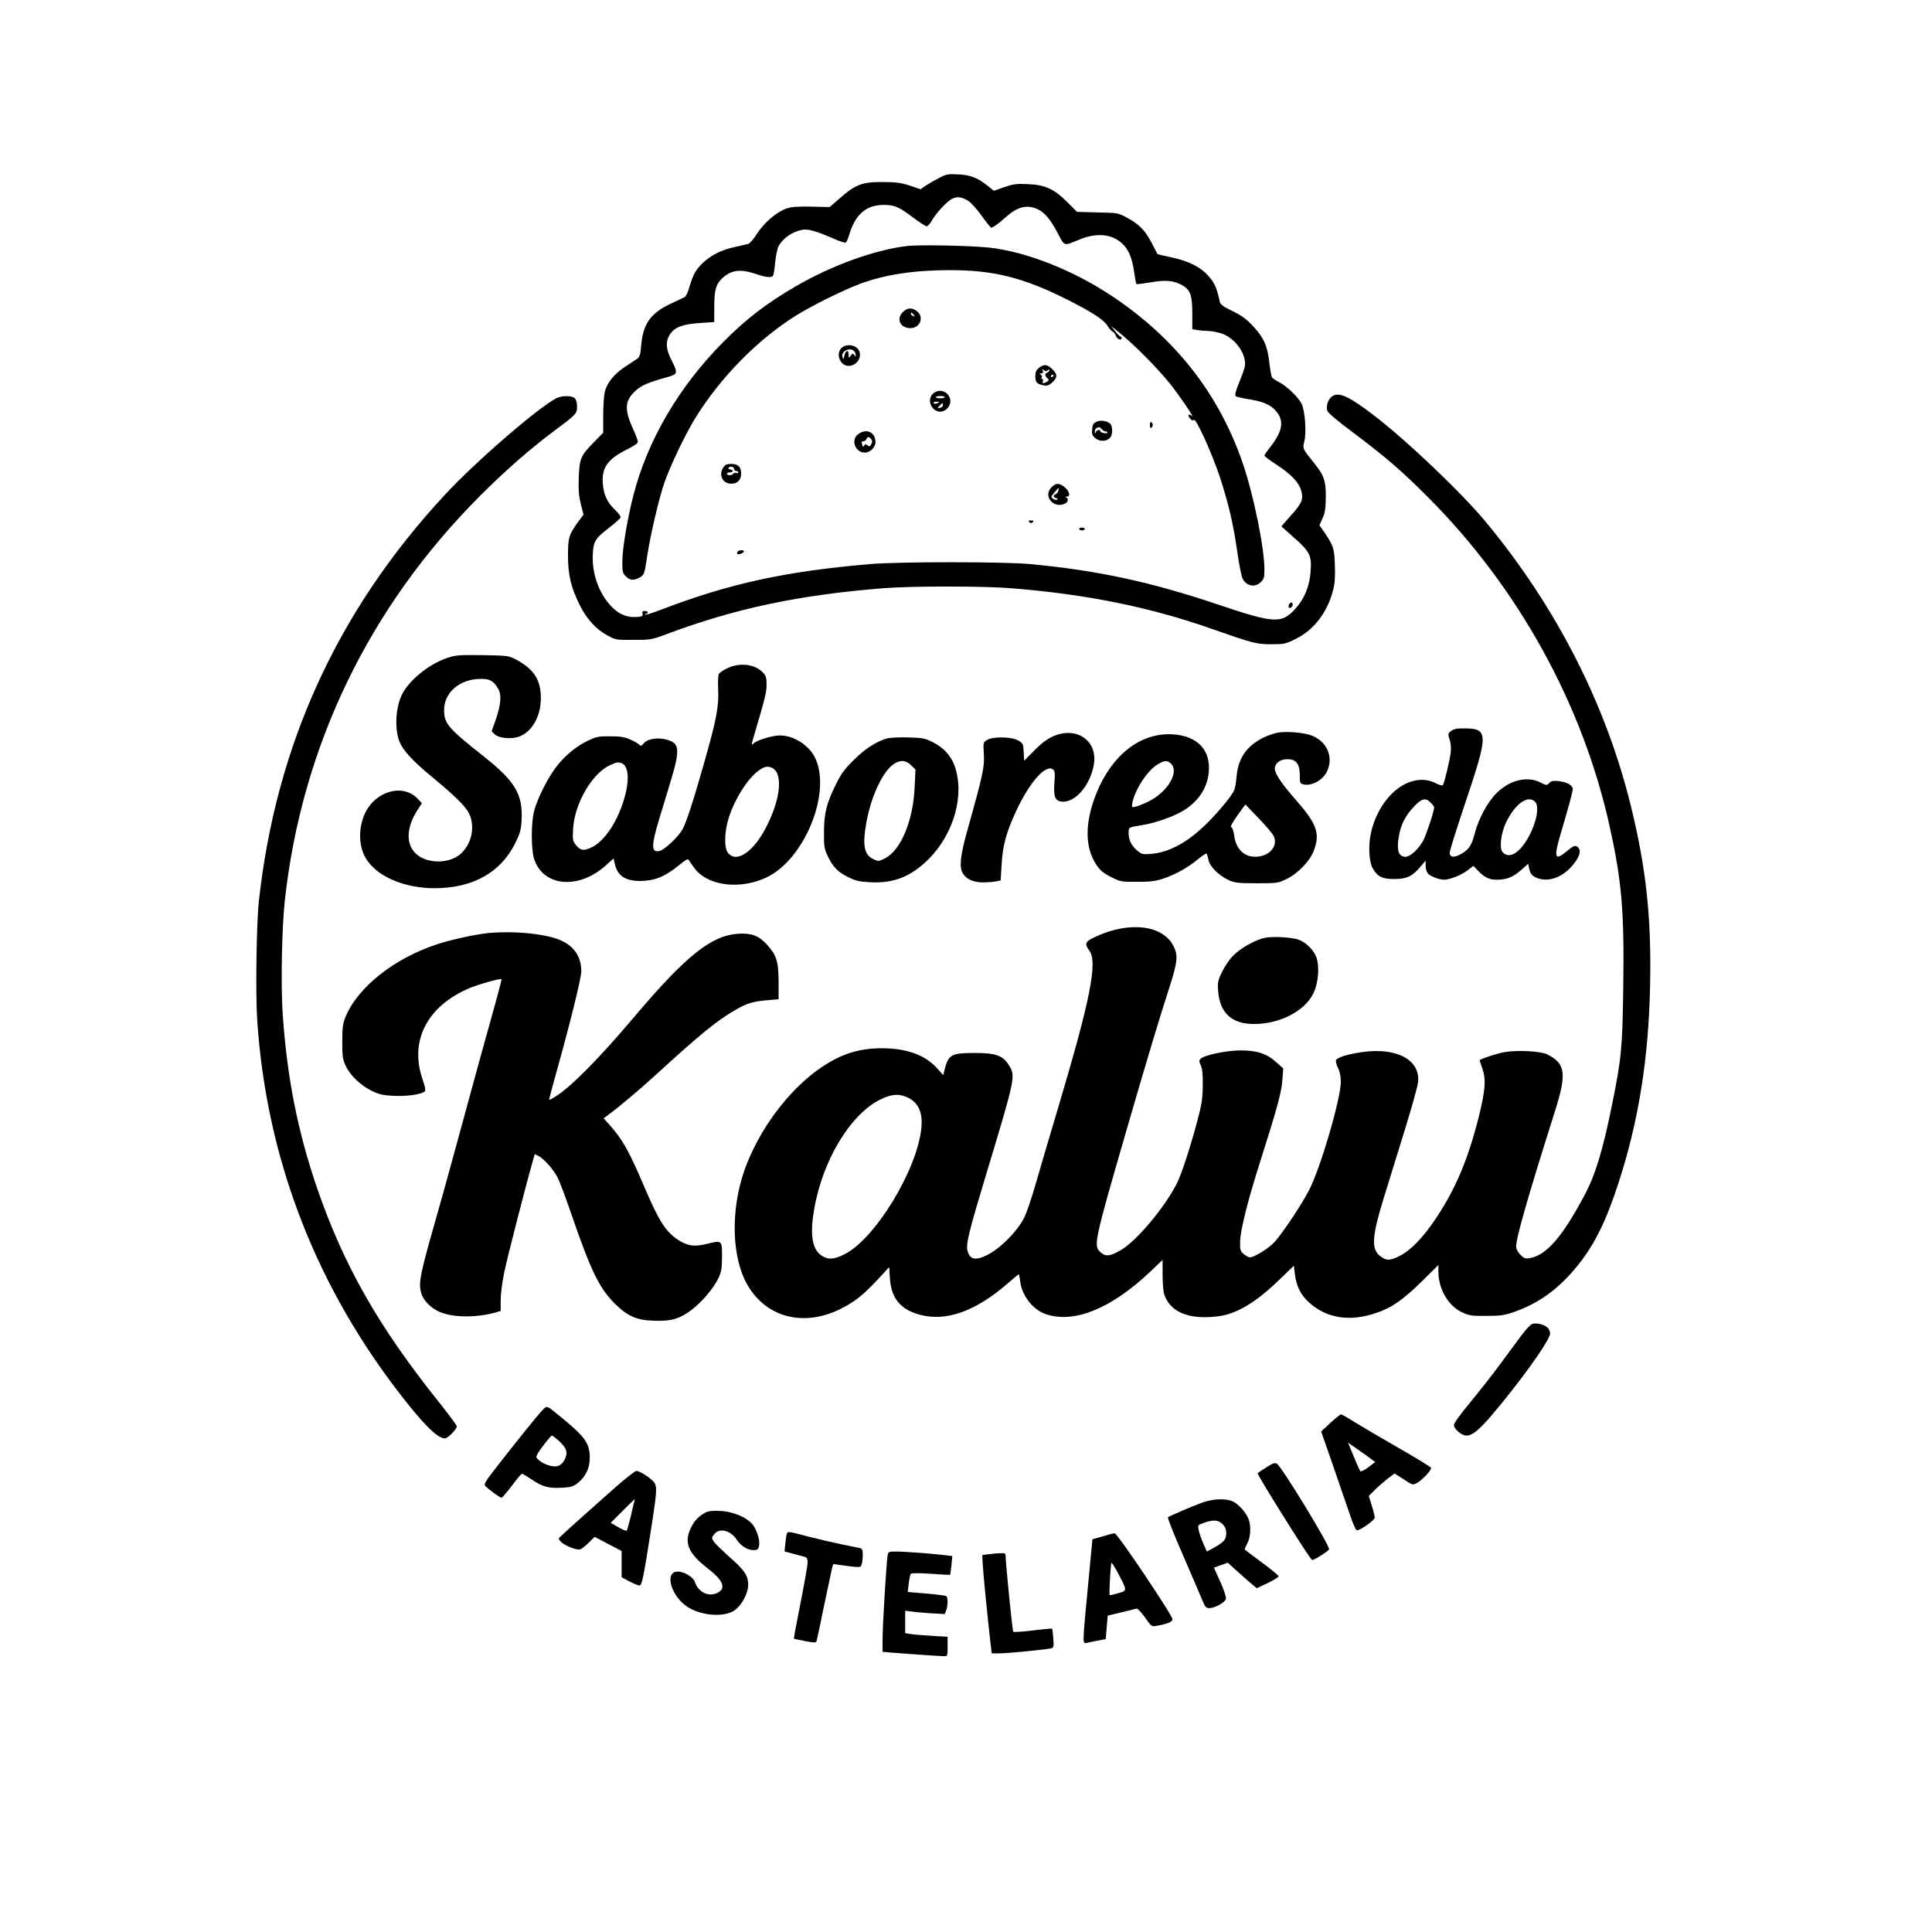
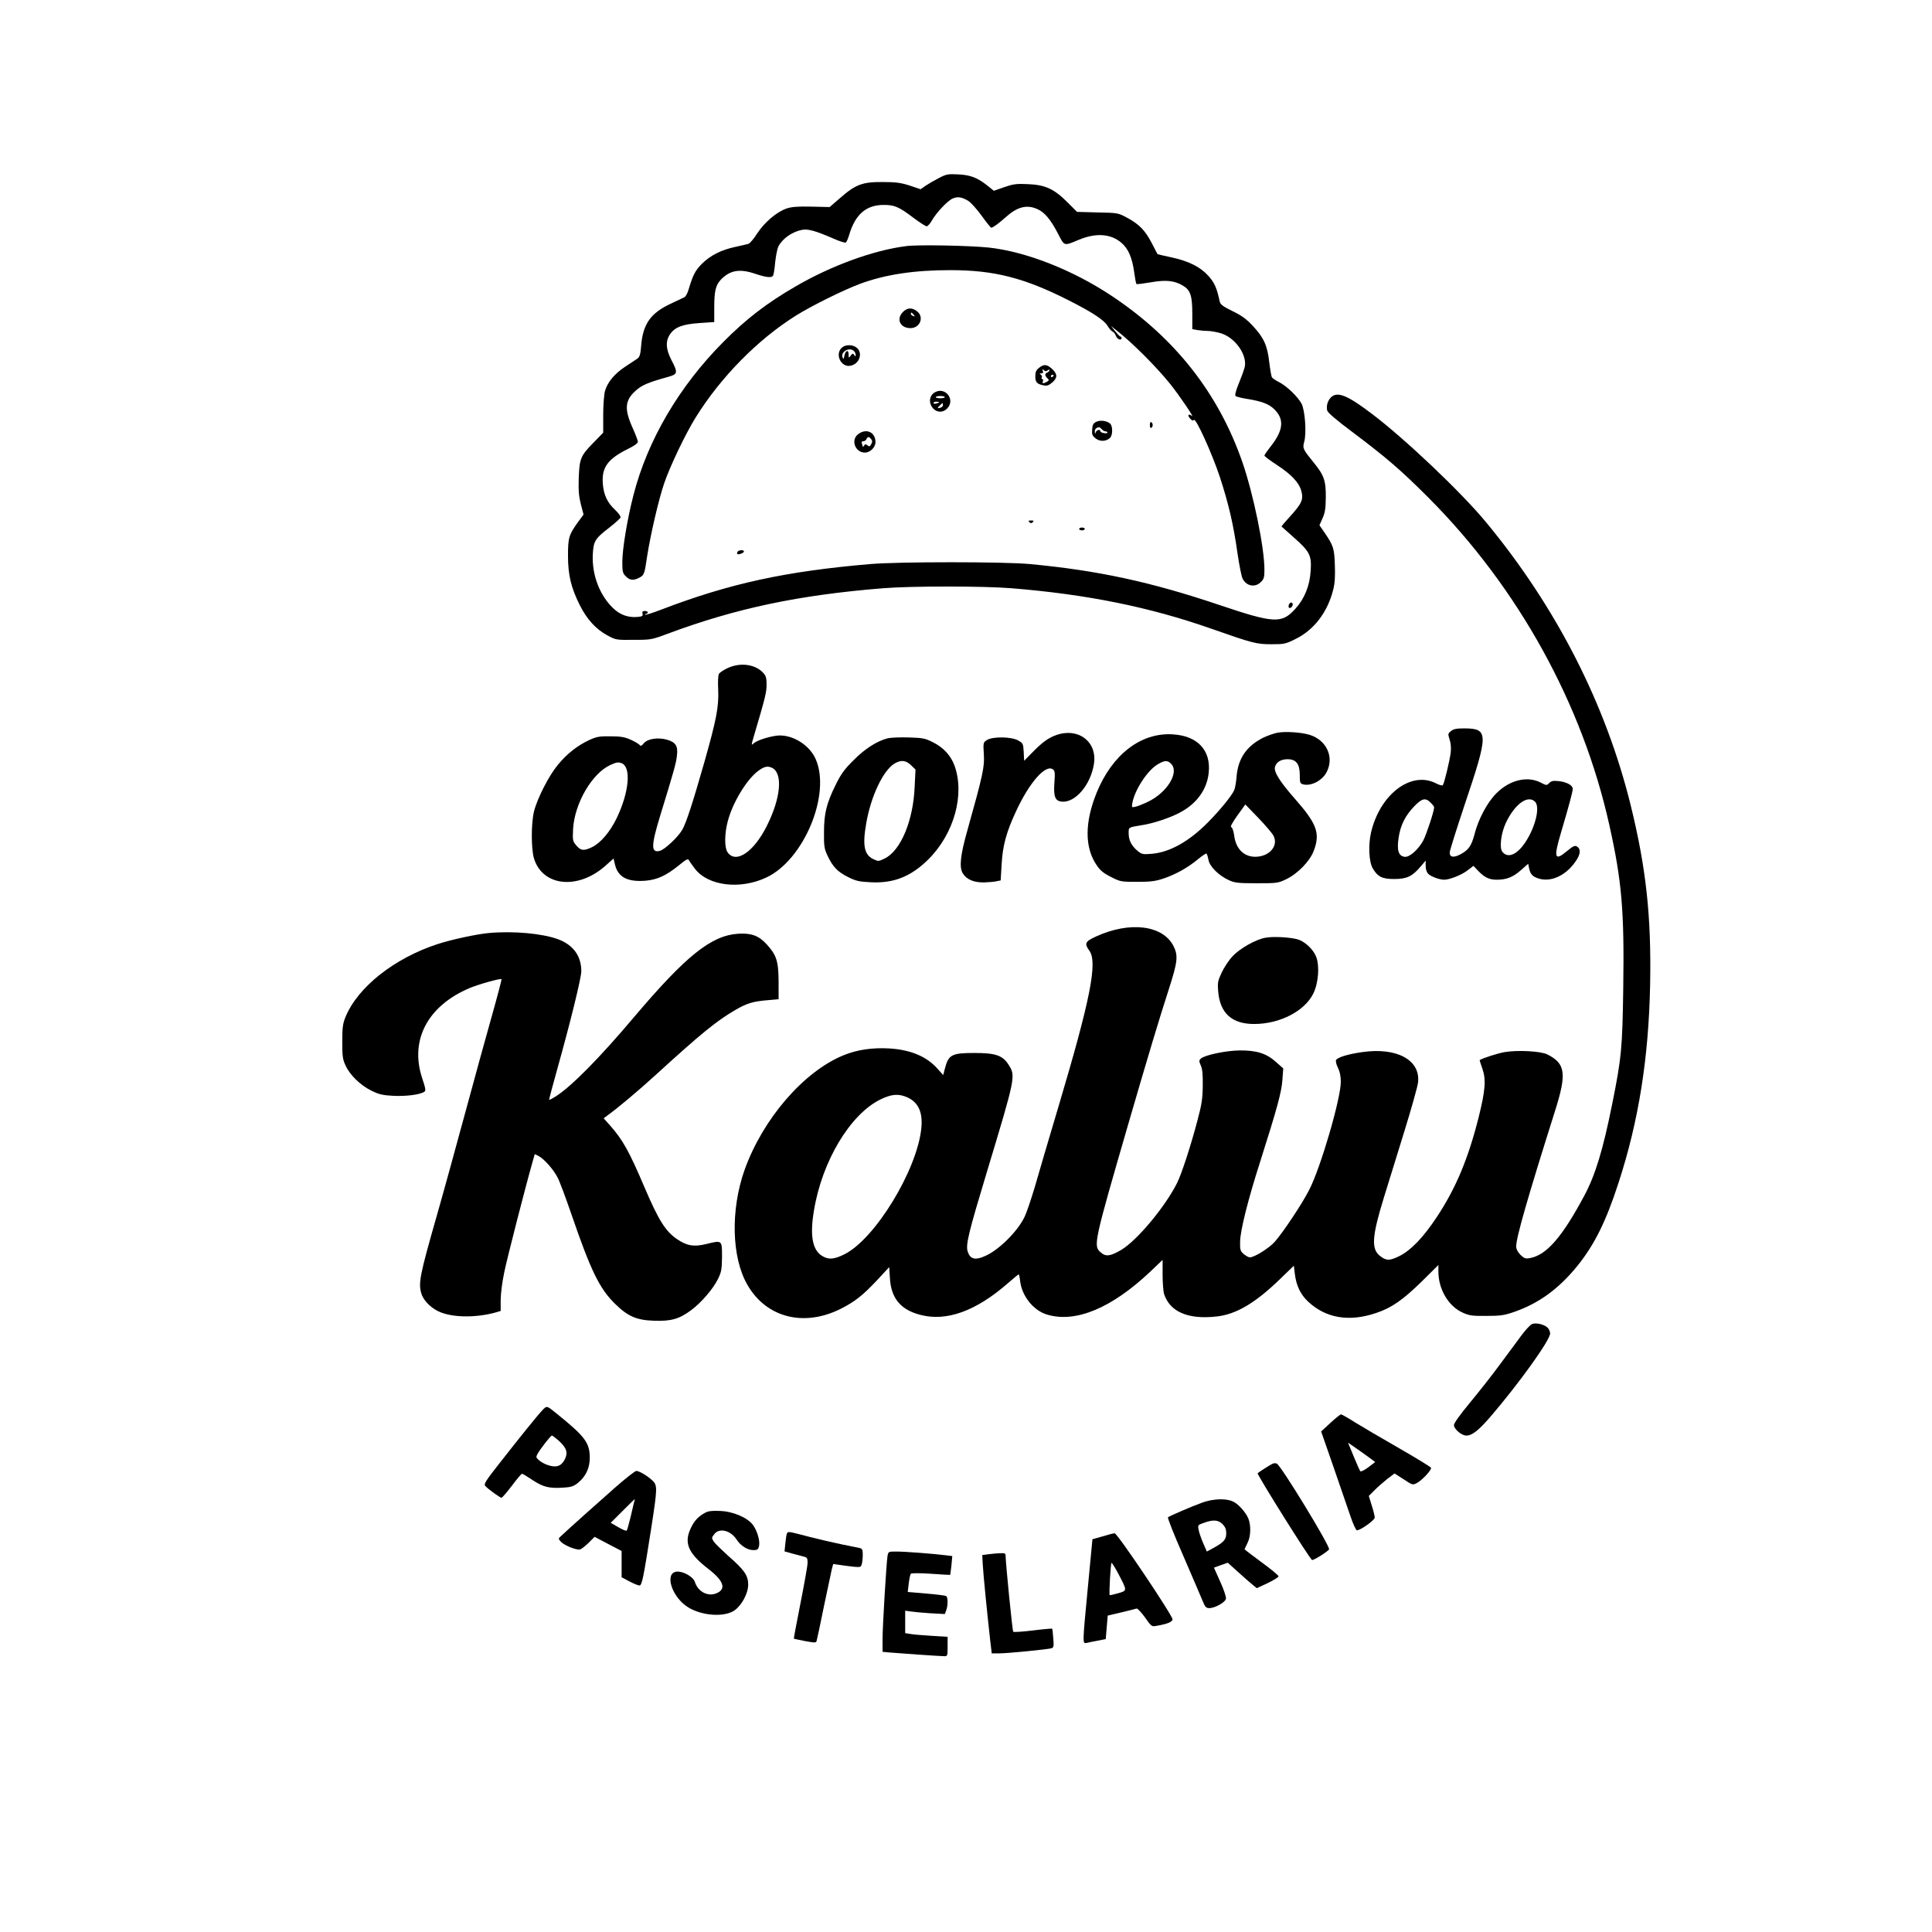
<svg xmlns="http://www.w3.org/2000/svg" version="1.0" width="1024pt" height="1024pt" viewBox="0 0 1366 1366" preserveAspectRatio="xMidYMid meet">
  <g transform="translate(0,1366) scale(0.1,-0.1)" fill="#000000" stroke="none">
    <path d="M6640 12402 c-31 -16 -73 -40 -94 -54 l-37 -26 -77 26 c-63 20 -97 25 -192 25 -142 1 -190 -17 -299 -112 l-75 -65 -128 3 c-96 2 -140 -1 -176 -13 -70 -24 -156 -97 -208 -176 -24 -38 -52 -71 -62 -74 -9 -3 -50 -12 -90 -21 -101 -21 -178 -60 -238 -119 -49 -49 -64 -79 -96 -185 -7 -24 -20 -48 -28 -52 -8 -4 -54 -26 -101 -48 -140 -66 -194 -143 -206 -299 -5 -59 -10 -76 -27 -88 -12 -8 -50 -33 -86 -57 -73 -48 -124 -108 -142 -170 -7 -24 -13 -97 -13 -169 l0 -127 -66 -68 c-94 -95 -102 -115 -107 -253 -3 -89 1 -131 15 -186 l19 -72 -39 -53 c-65 -90 -71 -111 -71 -239 0 -135 22 -226 83 -348 50 -100 114 -170 193 -213 62 -34 64 -34 188 -33 122 0 128 1 240 43 483 180 927 274 1525 322 196 16 708 16 905 0 534 -43 978 -133 1414 -286 296 -104 320 -110 427 -110 90 0 99 2 171 38 129 64 224 188 264 346 12 47 15 95 12 175 -4 119 -9 136 -74 232 l-35 50 22 50 c18 39 22 69 23 149 1 116 -13 156 -86 245 -76 94 -79 100 -67 145 18 62 6 222 -18 270 -26 49 -105 126 -161 154 -22 11 -44 26 -49 33 -4 7 -13 56 -19 108 -13 118 -39 173 -117 257 -46 49 -80 73 -144 104 -67 33 -84 46 -89 67 -21 98 -37 133 -80 181 -57 64 -139 105 -264 132 -52 11 -95 21 -96 22 0 1 -19 36 -40 77 -47 91 -89 134 -174 180 -65 35 -66 35 -210 38 l-145 4 -66 66 c-94 95 -157 125 -279 130 -83 4 -105 1 -169 -21 l-74 -26 -41 33 c-73 59 -123 79 -211 83 -73 4 -85 1 -135 -25z m207 -163 c18 -11 60 -58 94 -105 33 -46 64 -84 67 -84 12 0 53 30 99 71 85 77 152 95 229 60 51 -23 93 -74 145 -174 46 -89 40 -87 145 -43 122 51 227 44 302 -20 49 -41 77 -106 91 -208 6 -44 13 -82 16 -84 3 -3 49 3 102 12 108 19 169 12 229 -25 51 -31 64 -71 64 -197 l0 -109 38 -7 c20 -3 53 -6 73 -6 19 0 60 -7 90 -16 105 -31 193 -160 168 -246 -5 -18 -23 -68 -41 -111 -20 -48 -28 -81 -22 -87 5 -5 41 -14 79 -20 102 -16 157 -36 194 -73 74 -72 66 -150 -29 -269 -22 -28 -40 -54 -40 -59 0 -5 37 -33 83 -63 108 -70 162 -128 178 -188 16 -60 4 -87 -81 -181 -34 -37 -61 -69 -59 -70 2 -2 43 -37 90 -80 110 -97 123 -125 116 -231 -6 -108 -44 -200 -109 -271 -96 -106 -149 -103 -538 28 -484 163 -858 244 -1340 289 -182 17 -927 17 -1125 0 -599 -51 -996 -137 -1479 -322 -59 -23 -111 -39 -114 -36 -3 3 0 6 6 6 7 0 12 5 12 10 0 6 -10 10 -21 10 -16 0 -20 -5 -16 -19 4 -16 -2 -20 -35 -23 -67 -6 -125 15 -174 63 -95 92 -148 233 -143 373 5 101 14 116 120 198 41 32 75 63 77 70 1 8 -16 31 -38 52 -57 53 -82 108 -88 188 -8 114 35 173 178 244 43 21 70 40 70 50 0 9 -16 52 -36 96 -62 137 -56 198 22 267 44 39 87 57 227 96 69 19 71 29 25 118 -41 78 -44 137 -9 186 35 49 89 69 209 77 l102 7 0 101 c0 119 10 159 47 199 64 66 130 78 237 43 83 -28 121 -32 132 -15 4 6 11 49 15 96 5 46 15 96 23 111 29 56 98 104 168 117 41 8 97 -8 221 -62 42 -19 82 -31 87 -28 5 3 16 27 24 54 43 146 121 213 247 212 73 0 106 -14 206 -90 44 -33 87 -61 95 -61 7 0 23 17 35 38 31 56 113 143 148 158 35 16 67 11 112 -17z" />
    <path d="M6408 11920 c-232 -29 -530 -138 -783 -285 -204 -118 -353 -233 -513 -395 -311 -313 -534 -694 -633 -1080 -43 -165 -79 -382 -79 -473 0 -69 3 -81 25 -102 28 -29 54 -31 94 -10 35 18 38 24 56 149 24 154 82 405 121 519 43 125 152 352 223 466 178 286 438 550 709 720 112 70 335 180 452 224 179 66 382 97 640 97 311 0 524 -55 839 -215 168 -85 247 -138 272 -179 11 -19 27 -37 35 -40 8 -3 19 -17 24 -31 9 -24 40 -36 40 -15 0 6 -3 10 -7 10 -5 0 -21 17 -38 38 l-30 37 42 -33 c108 -85 270 -246 372 -371 62 -76 182 -252 158 -232 -25 20 -34 5 -12 -19 13 -14 21 -17 26 -9 12 20 128 -235 184 -404 62 -190 96 -335 125 -542 12 -82 28 -162 36 -177 27 -53 89 -64 129 -23 21 20 25 33 25 87 0 157 -78 535 -156 761 -169 486 -475 875 -918 1171 -279 187 -614 318 -878 346 -140 14 -498 21 -580 10z" />
    <path d="M6385 11455 c-51 -50 -21 -115 52 -115 68 0 99 78 47 119 -35 28 -69 26 -99 -4z m75 -20 c11 -13 10 -14 -4 -9 -9 3 -16 10 -16 15 0 13 6 11 20 -6z" />
    <path d="M5950 11200 c-48 -48 -2 -139 63 -126 63 12 90 88 45 127 -30 25 -83 24 -108 -1z m88 -22 c7 -7 12 -19 12 -27 0 -14 -1 -14 -10 -1 -9 13 -12 12 -25 -4 -14 -19 -15 -19 -15 8 0 37 -23 29 -30 -10 -5 -25 -7 -26 -13 -10 -15 39 50 75 81 44z" />
    <path d="M7346 11059 c-20 -16 -26 -29 -26 -59 0 -42 11 -55 56 -64 25 -6 38 -2 63 19 39 34 39 59 0 96 -37 34 -57 36 -93 8z m61 -18 c8 7 13 8 13 1 0 -5 -7 -12 -15 -16 -19 -7 -19 -21 0 -40 14 -13 13 -16 -4 -26 -27 -14 -34 -13 -27 5 3 8 1 15 -5 15 -6 0 -7 5 -3 11 3 6 0 15 -7 20 -11 7 -10 9 3 9 12 0 16 5 11 18 -5 14 -3 15 7 5 10 -9 17 -10 27 -2z m43 -35 c0 -3 -4 -8 -10 -11 -5 -3 -10 -1 -10 4 0 6 5 11 10 11 6 0 10 -2 10 -4z" />
    <path d="M6613 10888 c-35 -17 -48 -60 -29 -96 25 -48 78 -57 114 -19 57 60 -11 152 -85 115z m67 -36 c0 -5 -15 -8 -34 -8 -19 1 -32 4 -29 9 6 10 63 9 63 -1z m-40 -36 c0 -2 -9 -6 -20 -9 -11 -3 -20 -1 -20 4 0 5 9 9 20 9 11 0 20 -2 20 -4z m27 -20 c0 -8 -9 -17 -19 -19 -22 -6 -23 -3 -2 17 19 20 21 20 21 2z" />
    <path d="M7750 10677 c-20 -10 -26 -21 -28 -54 -3 -35 1 -44 25 -63 30 -24 76 -22 102 5 19 19 19 81 1 99 -22 21 -72 28 -100 13z m40 -52 c7 -8 19 -15 26 -15 8 0 14 -4 14 -9 0 -4 -11 -6 -25 -3 -14 2 -25 8 -25 13 0 17 -28 9 -33 -8 -4 -14 -5 -13 -6 4 -1 19 9 30 30 32 4 1 12 -6 19 -14z" />
    <path d="M8130 10655 c0 -15 4 -24 10 -20 6 3 10 12 10 20 0 8 -4 17 -10 20 -6 4 -10 -5 -10 -20z" />
    <path d="M6066 10589 c-52 -41 -19 -129 49 -129 37 0 75 37 75 74 0 71 -66 101 -124 55z m93 -33 c9 -11 10 -20 1 -36 -9 -18 -14 -19 -26 -9 -13 10 -17 10 -25 -2 -5 -8 -9 -11 -9 -7 0 3 -3 13 -6 22 -4 11 -1 16 10 16 9 0 19 7 22 15 8 19 18 19 33 1z" />
-     <path d="M5116 10358 c-38 -53 -8 -118 54 -118 44 0 70 26 70 70 0 49 -21 70 -70 70 -29 0 -43 -6 -54 -22z m74 -13 c0 -8 7 -15 15 -15 8 0 15 -4 15 -10 0 -5 -6 -7 -14 -4 -8 3 -17 1 -21 -5 -8 -14 -45 -14 -45 -1 0 6 9 10 20 10 11 0 20 5 20 10 0 6 -7 10 -15 10 -8 0 -15 5 -15 10 0 6 9 10 20 10 11 0 20 -7 20 -15z" />
-     <path d="M7435 10215 c-64 -63 16 -157 98 -114 20 11 23 35 5 42 -8 3 -6 6 5 6 27 1 20 37 -14 65 -38 32 -63 33 -94 1z m48 -24 c-3 -11 -11 -22 -19 -25 -20 -7 -17 -24 4 -28 11 -2 13 -6 6 -10 -6 -4 -19 -2 -28 5 -17 12 -16 15 9 45 31 37 35 39 28 13z" />
    <path d="M7278 9968 c9 -9 15 -9 24 0 9 9 7 12 -12 12 -19 0 -21 -3 -12 -12z" />
    <path d="M7630 9920 c0 -5 9 -10 20 -10 11 0 20 5 20 10 0 6 -9 10 -20 10 -11 0 -20 -4 -20 -10z" />
    <path d="M5215 9759 c-4 -6 -5 -13 -2 -16 8 -7 47 7 47 18 0 13 -37 11 -45 -2z" />
    <path d="M9113 9385 c-3 -9 -3 -18 0 -21 9 -9 27 6 27 22 0 19 -19 18 -27 -1z" />
    <path d="M9410 10850 c-23 -23 -34 -61 -26 -93 3 -14 66 -68 173 -148 249 -187 349 -274 543 -468 635 -637 1089 -1460 1279 -2316 88 -395 106 -605 98 -1149 -6 -423 -12 -494 -78 -821 -65 -324 -119 -503 -198 -650 -156 -292 -267 -419 -383 -440 -33 -6 -41 -3 -68 23 -19 20 -30 41 -30 59 0 63 80 342 274 956 85 268 75 337 -54 402 -45 23 -212 32 -303 16 -50 -9 -149 -41 -175 -56 -1 -1 7 -28 19 -61 27 -77 21 -153 -26 -342 -74 -295 -162 -504 -295 -705 -96 -146 -185 -238 -266 -278 -69 -34 -92 -34 -137 1 -63 50 -57 138 28 414 29 94 94 304 144 466 50 161 94 318 97 346 19 159 -150 251 -396 215 -100 -14 -177 -38 -184 -57 -3 -8 3 -33 14 -54 13 -26 20 -59 20 -99 0 -119 -143 -609 -224 -765 -51 -100 -186 -302 -243 -366 -40 -45 -144 -110 -176 -110 -9 0 -28 11 -43 23 -25 22 -27 30 -26 88 1 78 56 298 143 569 117 368 151 491 156 575 l6 81 -51 45 c-67 61 -138 83 -257 82 -98 -1 -249 -33 -275 -58 -13 -13 -13 -19 0 -48 11 -22 15 -64 14 -142 -1 -91 -7 -133 -37 -245 -46 -176 -113 -382 -145 -445 -85 -169 -282 -405 -394 -472 -77 -45 -109 -50 -144 -19 -56 47 -52 62 197 921 139 478 216 734 285 947 59 184 65 230 33 295 -73 152 -310 182 -551 71 -76 -35 -83 -49 -45 -101 58 -82 6 -345 -218 -1097 -68 -228 -144 -486 -169 -574 -26 -87 -58 -182 -73 -212 -48 -99 -174 -225 -268 -270 -79 -38 -117 -29 -134 31 -13 47 9 136 134 550 207 685 207 687 156 767 -42 66 -92 83 -241 83 -163 0 -184 -12 -210 -113 l-11 -43 -40 44 c-76 87 -191 135 -341 144 -121 7 -229 -9 -326 -49 -281 -116 -568 -449 -697 -808 -101 -284 -93 -623 21 -817 134 -230 398 -297 658 -167 100 51 153 92 255 200 l88 95 5 -78 c8 -141 75 -223 213 -259 185 -50 394 25 620 222 40 35 75 64 78 64 2 0 7 -23 10 -50 13 -105 95 -207 191 -235 202 -60 456 46 729 304 l87 83 0 -104 c0 -58 5 -120 11 -139 42 -125 171 -180 372 -157 137 15 273 95 449 266 l96 93 7 -58 c10 -83 40 -146 95 -197 124 -116 289 -144 478 -80 110 36 190 92 325 224 l117 116 0 -47 c0 -124 71 -245 172 -290 46 -21 68 -24 168 -23 99 0 126 4 195 28 174 60 316 163 448 326 120 149 201 311 290 585 143 438 214 885 224 1405 9 480 -28 821 -137 1265 -177 719 -528 1405 -1025 2005 -172 208 -568 584 -800 760 -178 136 -250 165 -295 120z m-2994 -4949 c78 -36 110 -107 98 -220 -31 -296 -327 -781 -543 -889 -74 -37 -113 -40 -158 -12 -69 41 -88 146 -58 321 57 348 254 677 467 784 81 40 131 44 194 16z" />
-     <path d="M3935 10845 c-127 -64 -574 -450 -791 -685 -759 -818 -1194 -1772 -1314 -2875 -17 -159 -24 -659 -11 -846 65 -947 394 -1822 973 -2588 191 -252 298 -361 354 -361 19 0 84 65 84 85 0 7 -57 84 -127 172 -429 536 -674 968 -863 1518 -136 400 -209 769 -241 1220 -14 205 -7 610 15 810 120 1089 595 2074 1381 2860 179 179 350 329 525 460 154 114 160 121 160 171 0 25 -6 49 -16 58 -20 20 -89 20 -129 1z" />
-     <path d="M3159 9007 c-129 -44 -269 -159 -318 -260 -46 -95 -52 -252 -13 -339 27 -60 94 -132 230 -244 183 -152 249 -220 268 -278 31 -92 2 -200 -70 -264 -81 -71 -238 -70 -314 1 -74 68 -70 186 10 310 l31 48 -29 31 c-105 112 -303 55 -376 -108 -45 -103 -42 -225 7 -310 75 -129 269 -214 490 -214 268 1 465 111 567 317 36 73 42 94 46 168 9 177 -46 271 -263 443 -258 204 -285 236 -285 332 0 125 112 220 260 220 63 0 88 -13 120 -66 28 -45 23 -112 -16 -226 l-28 -79 22 -21 c26 -26 113 -36 167 -18 93 31 158 141 159 270 2 131 -49 210 -176 277 -52 27 -57 28 -238 31 -171 2 -190 0 -251 -21z" />
    <path d="M5144 8936 c-29 -13 -56 -32 -61 -41 -6 -9 -8 -60 -5 -113 5 -119 -13 -211 -98 -511 -82 -288 -128 -428 -155 -476 -30 -53 -125 -142 -160 -151 -63 -16 -62 36 2 246 98 319 114 376 119 426 9 69 -8 96 -70 114 -64 18 -135 7 -163 -24 -17 -21 -23 -23 -32 -12 -7 8 -35 24 -64 37 -41 18 -71 23 -142 23 -78 1 -98 -3 -150 -27 -83 -39 -156 -96 -221 -175 -63 -76 -145 -236 -168 -328 -21 -82 -21 -263 -1 -332 60 -200 312 -226 506 -53 l57 51 11 -46 c22 -87 89 -121 215 -111 83 7 146 36 235 108 54 44 65 50 73 36 4 -9 23 -35 41 -59 93 -122 320 -150 506 -62 264 124 457 586 349 835 -40 95 -152 169 -254 169 -52 0 -159 -32 -184 -55 -19 -17 -19 -16 -1 46 83 280 91 315 91 368 0 48 -4 63 -25 85 -56 60 -162 74 -251 32z m-749 -672 c69 -27 54 -203 -34 -387 -47 -98 -114 -177 -174 -206 -59 -29 -81 -26 -112 11 -26 31 -27 36 -23 118 11 181 134 392 263 451 44 20 55 22 80 13z m1066 -34 c74 -40 60 -209 -36 -403 -93 -191 -224 -279 -282 -191 -21 33 -21 127 2 215 34 133 135 300 218 360 42 31 66 35 98 19z" />
    <path d="M10259 8491 c-22 -17 -22 -21 -10 -59 9 -26 12 -60 8 -94 -8 -61 -46 -219 -56 -230 -4 -4 -27 2 -51 15 -175 87 -393 -80 -456 -348 -21 -90 -15 -209 12 -255 35 -59 66 -75 152 -75 89 0 128 19 186 88 l36 42 0 -37 c0 -24 7 -45 19 -57 19 -19 79 -41 112 -41 37 0 122 33 162 64 l45 34 33 -35 c45 -47 79 -63 131 -63 70 0 115 18 171 67 l52 46 6 -31 c9 -42 23 -59 66 -73 82 -27 182 14 251 104 42 54 52 93 30 115 -19 19 -30 15 -82 -28 -84 -70 -92 -45 -40 130 58 196 84 294 84 312 0 25 -40 48 -97 55 -41 4 -54 2 -69 -13 -18 -19 -20 -18 -63 4 -94 47 -218 17 -312 -78 -63 -63 -127 -182 -154 -290 -21 -80 -42 -110 -98 -140 -49 -26 -77 -22 -77 12 0 13 47 162 104 333 172 510 172 544 0 545 -55 0 -77 -4 -95 -19z m-144 -506 c14 -13 25 -28 25 -33 0 -27 -55 -193 -77 -235 -37 -66 -97 -119 -131 -115 -44 5 -57 46 -43 136 13 89 48 157 113 224 53 54 78 59 113 23z m737 8 c39 -35 6 -177 -67 -288 -60 -90 -125 -116 -163 -67 -22 28 -9 131 25 204 62 131 153 199 205 151z" />
    <path d="M9030 8479 c-24 -5 -67 -20 -95 -33 -121 -60 -181 -147 -192 -277 -3 -41 -11 -85 -18 -99 -22 -44 -103 -142 -183 -223 -136 -138 -273 -214 -402 -224 -61 -5 -68 -3 -98 22 -43 36 -62 75 -62 124 0 43 -3 41 95 57 72 11 179 45 252 81 128 62 206 165 219 289 17 160 -79 262 -256 272 -224 13 -426 -143 -536 -412 -85 -209 -86 -387 -1 -512 25 -38 48 -57 101 -84 67 -34 72 -35 185 -35 94 0 129 4 186 23 87 29 173 77 244 136 30 25 58 43 61 41 4 -3 10 -22 14 -43 7 -47 72 -112 144 -145 42 -19 64 -22 197 -22 145 0 152 1 210 29 82 40 167 128 194 201 47 124 22 191 -136 370 -106 121 -149 190 -138 224 10 33 41 52 86 53 63 1 89 -33 89 -112 0 -55 2 -60 25 -66 56 -14 135 28 165 87 55 107 -1 227 -122 264 -61 18 -175 25 -228 14z m-750 -219 c60 -60 -27 -204 -164 -269 -33 -16 -73 -32 -88 -35 -26 -6 -27 -5 -22 26 17 93 106 230 178 273 50 30 70 31 96 5z m724 -509 c35 -66 -21 -140 -113 -148 -89 -8 -153 50 -165 151 -5 33 -13 56 -21 58 -8 2 7 30 43 81 l57 79 91 -94 c50 -52 99 -109 108 -127z" />
    <path d="M7495 8471 c-63 -16 -113 -47 -182 -117 l-72 -73 -3 62 c-3 58 -5 62 -38 81 -47 28 -183 30 -223 3 -25 -16 -26 -19 -21 -99 6 -89 -5 -142 -116 -538 -51 -181 -59 -263 -32 -306 27 -43 78 -64 149 -63 32 1 72 4 88 8 l30 6 7 115 c7 129 33 226 100 370 96 209 213 341 264 299 13 -10 14 -28 9 -93 -7 -99 5 -129 52 -134 96 -9 205 119 228 269 22 144 -94 245 -240 210z" />
    <path d="M6276 8440 c-76 -20 -160 -73 -241 -155 -66 -65 -89 -98 -127 -175 -64 -130 -82 -201 -82 -335 -1 -98 2 -116 25 -165 37 -79 72 -115 145 -151 56 -28 78 -33 162 -37 163 -8 284 41 407 163 182 182 258 460 183 664 -27 71 -78 126 -152 163 -55 28 -72 31 -171 34 -60 2 -127 -1 -149 -6z m166 -191 l31 -30 -6 -122 c-10 -241 -99 -452 -212 -507 -43 -21 -45 -21 -81 -4 -64 31 -77 97 -49 255 33 190 119 371 199 420 46 28 82 24 118 -12z" />
    <path d="M3455 7063 c-87 -8 -262 -46 -361 -78 -306 -100 -564 -304 -651 -515 -19 -47 -23 -73 -23 -175 0 -105 3 -126 24 -170 30 -66 105 -139 183 -177 53 -26 78 -32 156 -36 88 -4 185 8 216 28 13 7 11 22 -14 97 -89 268 38 510 333 636 63 27 221 71 228 64 2 -2 -27 -113 -65 -248 -38 -134 -124 -446 -191 -694 -67 -247 -157 -575 -201 -728 -123 -431 -133 -482 -108 -558 17 -51 76 -106 138 -129 97 -37 253 -36 384 0 l37 11 0 77 c0 43 11 129 25 195 20 99 152 613 201 784 l15 53 28 -14 c39 -21 106 -96 134 -153 14 -26 57 -142 97 -258 137 -399 198 -524 306 -631 92 -91 154 -118 276 -122 121 -5 181 12 264 74 74 55 157 152 192 224 23 48 26 68 27 155 0 118 1 117 -112 89 -87 -21 -137 -13 -208 36 -80 55 -129 133 -228 365 -109 256 -154 336 -244 438 l-45 50 28 21 c78 57 213 170 338 284 321 293 431 383 565 461 81 47 122 60 226 69 l80 7 0 125 c-1 145 -15 188 -85 264 -56 61 -109 80 -202 74 -190 -13 -368 -156 -734 -588 -242 -287 -442 -490 -553 -561 -25 -16 -46 -27 -48 -25 -2 2 24 99 57 217 89 317 170 644 170 692 0 108 -57 186 -164 226 -111 41 -317 60 -491 44z" />
    <path d="M8948 7030 c-69 -12 -181 -75 -233 -131 -26 -27 -60 -79 -77 -115 -28 -60 -30 -72 -25 -134 13 -154 97 -230 254 -230 182 0 358 91 419 216 36 74 45 193 20 259 -21 54 -82 110 -133 124 -57 15 -172 21 -225 11z" />
    <path d="M10833 4299 c-12 -4 -46 -41 -76 -81 -29 -40 -99 -134 -154 -208 -54 -74 -150 -195 -211 -269 -69 -83 -112 -143 -112 -157 0 -28 54 -74 87 -74 41 0 85 34 170 132 201 234 423 542 423 590 0 14 -9 33 -19 42 -25 23 -81 35 -108 25z" />
    <path d="M3833 3687 c-36 -38 -160 -192 -307 -380 -90 -114 -106 -140 -96 -152 17 -21 106 -85 116 -85 5 1 38 39 73 85 35 47 67 85 72 85 5 0 38 -20 75 -45 74 -49 117 -60 219 -53 53 3 71 9 102 34 55 45 83 104 83 178 -1 106 -34 150 -235 312 -70 57 -69 57 -102 21z m116 -212 c57 -51 68 -85 45 -132 -24 -48 -58 -61 -113 -44 -23 6 -53 22 -67 34 -25 21 -26 25 -13 48 20 36 92 128 101 129 5 0 25 -16 47 -35z" />
    <path d="M9407 3600 l-66 -61 86 -247 c47 -136 101 -293 120 -349 19 -57 40 -103 47 -103 25 0 126 72 126 90 0 10 -9 48 -21 85 l-21 68 39 39 c21 22 62 57 90 80 l53 40 64 -41 c62 -41 65 -42 93 -27 36 18 106 93 101 108 -2 6 -103 68 -225 138 -122 70 -262 152 -312 183 -50 32 -95 57 -100 57 -4 0 -38 -27 -74 -60z m292 -259 l24 -18 -48 -37 c-27 -20 -52 -33 -57 -28 -4 4 -25 51 -47 105 l-40 97 72 -50 c40 -28 83 -59 96 -69z" />
    <path d="M9000 3312 c-11 -4 -82 -48 -108 -68 -8 -6 373 -614 385 -614 17 0 114 62 120 76 8 22 -342 596 -370 606 -6 3 -19 3 -27 0z" />
    <path d="M4344 3138 c-124 -109 -327 -291 -378 -339 -19 -17 -19 -19 -2 -38 25 -28 113 -63 138 -56 11 4 38 25 61 48 l41 41 95 -50 96 -50 0 -93 0 -93 55 -29 c30 -16 62 -29 71 -29 18 0 28 50 85 415 42 273 43 293 7 327 -36 34 -94 68 -114 68 -9 0 -79 -55 -155 -122z m142 -90 c-3 -7 -14 -56 -26 -108 -13 -52 -25 -98 -29 -102 -3 -4 -30 7 -59 24 l-54 31 83 83 c46 46 85 84 86 84 1 0 1 -6 -1 -12z" />
    <path d="M8500 3036 c-79 -29 -232 -95 -242 -104 -4 -4 43 -124 106 -267 62 -143 123 -286 136 -317 20 -50 27 -58 50 -58 41 0 115 42 118 67 2 13 -16 67 -41 121 l-44 98 49 18 49 17 75 -68 c41 -37 88 -78 103 -90 l27 -22 77 36 c42 20 77 42 77 48 0 6 -54 51 -120 99 -66 48 -120 90 -120 92 0 3 9 22 20 44 24 46 26 125 6 174 -19 46 -75 107 -113 122 -50 21 -139 17 -213 -10z m144 -152 c19 -20 26 -37 26 -65 0 -44 -17 -63 -89 -103 l-48 -26 -26 59 c-14 33 -29 75 -32 94 -7 34 -6 35 37 50 66 24 101 21 132 -9z" />
    <path d="M4985 2964 c-49 -27 -76 -56 -101 -109 -50 -106 -18 -178 128 -291 106 -82 124 -140 54 -169 -61 -26 -131 11 -153 80 -11 36 -83 77 -128 73 -91 -9 -34 -184 83 -254 98 -59 252 -69 324 -21 52 36 98 121 98 183 0 65 -27 104 -142 204 -45 41 -91 85 -101 100 -17 26 -16 28 4 54 36 45 114 26 157 -39 28 -44 77 -75 119 -75 27 0 34 5 39 27 10 36 -12 110 -43 152 -40 52 -141 95 -233 98 -55 3 -83 -1 -105 -13z" />
    <path d="M5565 2820 c-4 -6 -9 -38 -12 -70 l-6 -59 54 -15 c30 -8 66 -18 82 -22 23 -5 27 -11 27 -43 0 -20 -23 -148 -50 -285 -27 -138 -49 -251 -47 -252 1 -1 37 -9 79 -17 71 -13 78 -13 82 2 3 9 26 117 51 241 26 124 51 242 56 264 l10 38 42 -6 c23 -4 67 -9 98 -13 53 -5 56 -4 62 18 4 13 7 43 7 66 0 36 -3 43 -22 48 -13 3 -70 14 -128 26 -58 12 -157 35 -220 51 -157 41 -157 41 -165 28z" />
    <path d="M7795 2797 l-71 -20 -32 -336 c-39 -408 -39 -403 -9 -397 12 3 47 10 79 16 l56 11 7 83 7 83 97 23 c53 12 101 25 107 27 6 2 33 -26 59 -62 46 -66 48 -67 84 -60 76 13 111 28 111 46 0 28 -390 609 -409 608 -9 0 -48 -10 -86 -22z m112 -264 c64 -122 64 -119 -2 -138 -31 -9 -58 -15 -59 -13 -6 8 7 228 13 228 4 0 26 -35 48 -77z" />
    <path d="M6275 2658 c-8 -52 -35 -494 -35 -589 l0 -88 53 -5 c69 -6 356 -26 385 -26 21 0 22 4 22 68 l0 69 -112 7 c-62 4 -130 9 -150 13 l-38 6 0 79 0 80 33 -5 c17 -3 80 -9 139 -13 l108 -6 10 26 c13 35 13 93 0 101 -6 4 -69 12 -141 18 l-131 11 7 60 c4 34 11 65 15 69 4 5 68 5 141 0 74 -5 135 -9 137 -8 1 1 5 32 9 67 l6 66 -49 6 c-79 10 -284 26 -346 26 -57 0 -57 0 -63 -32z" />
    <path d="M6990 2671 l-45 -6 3 -60 c3 -66 36 -395 53 -542 l11 -93 53 0 c59 0 340 28 369 36 16 5 18 14 13 71 -2 35 -6 66 -8 68 -2 1 -64 -4 -136 -13 -73 -9 -136 -13 -139 -9 -6 6 -52 469 -54 535 0 19 -5 22 -37 20 -21 0 -58 -4 -83 -7z" />
  </g>
</svg>